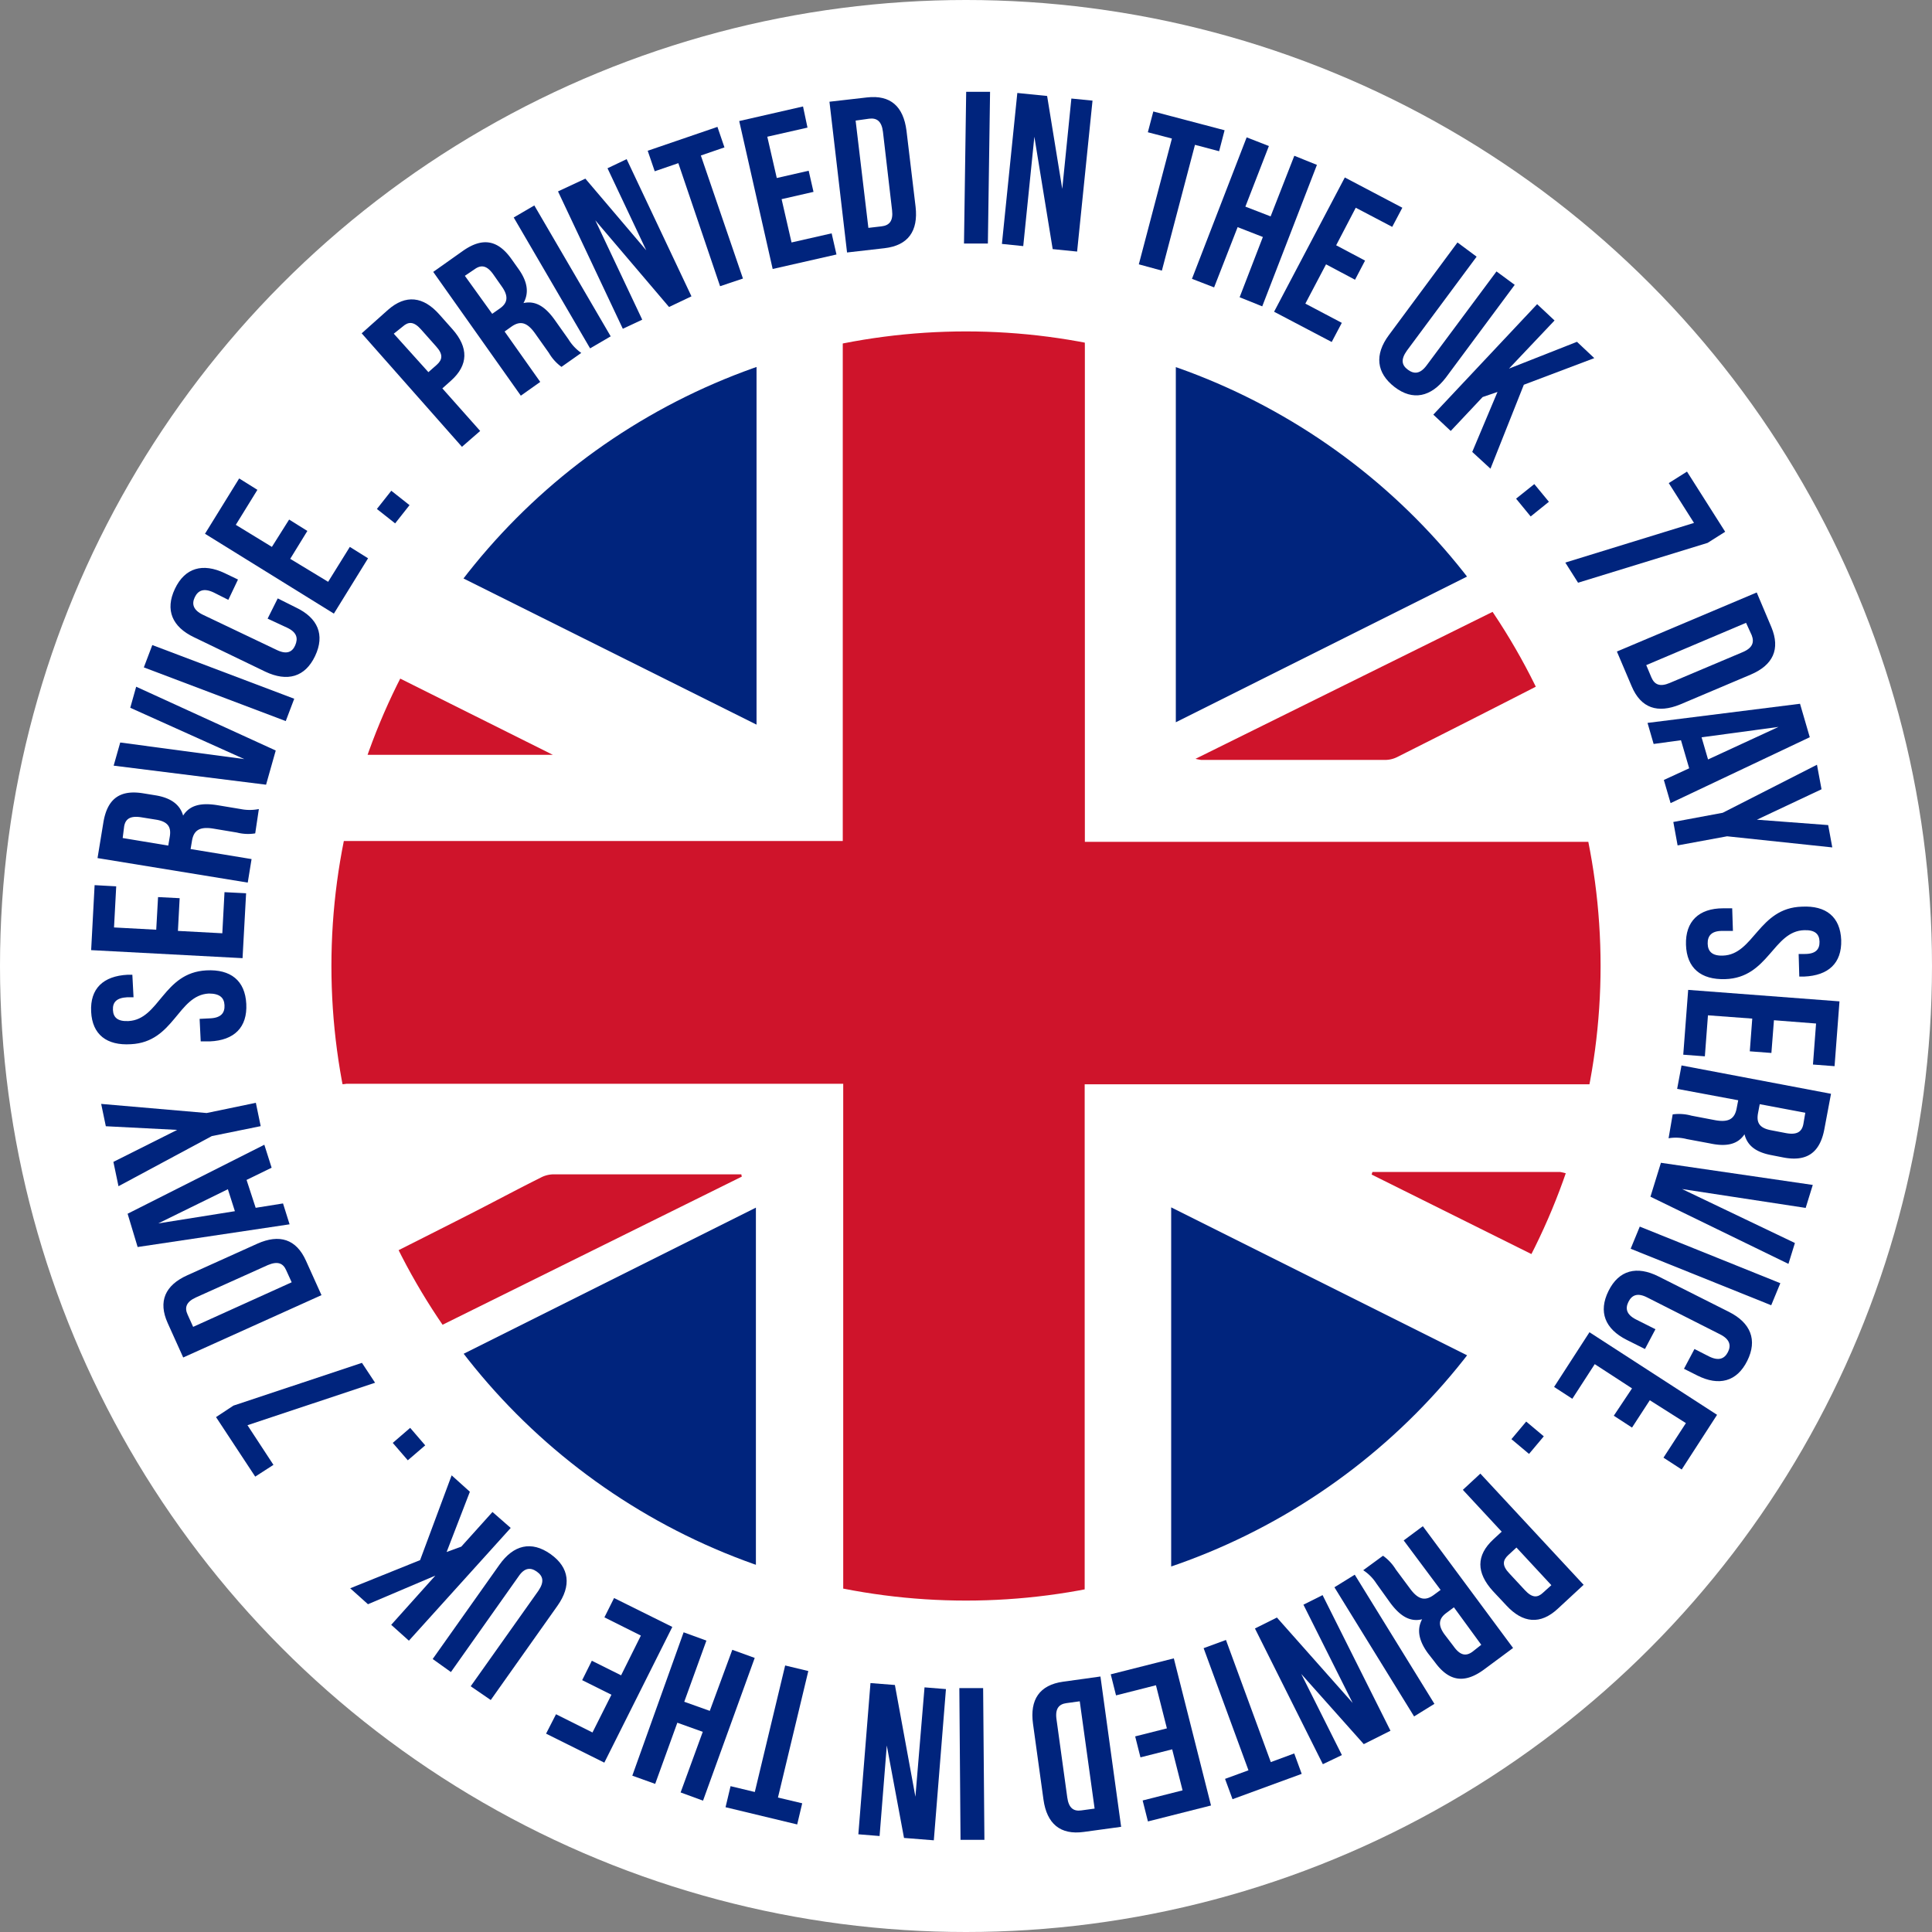
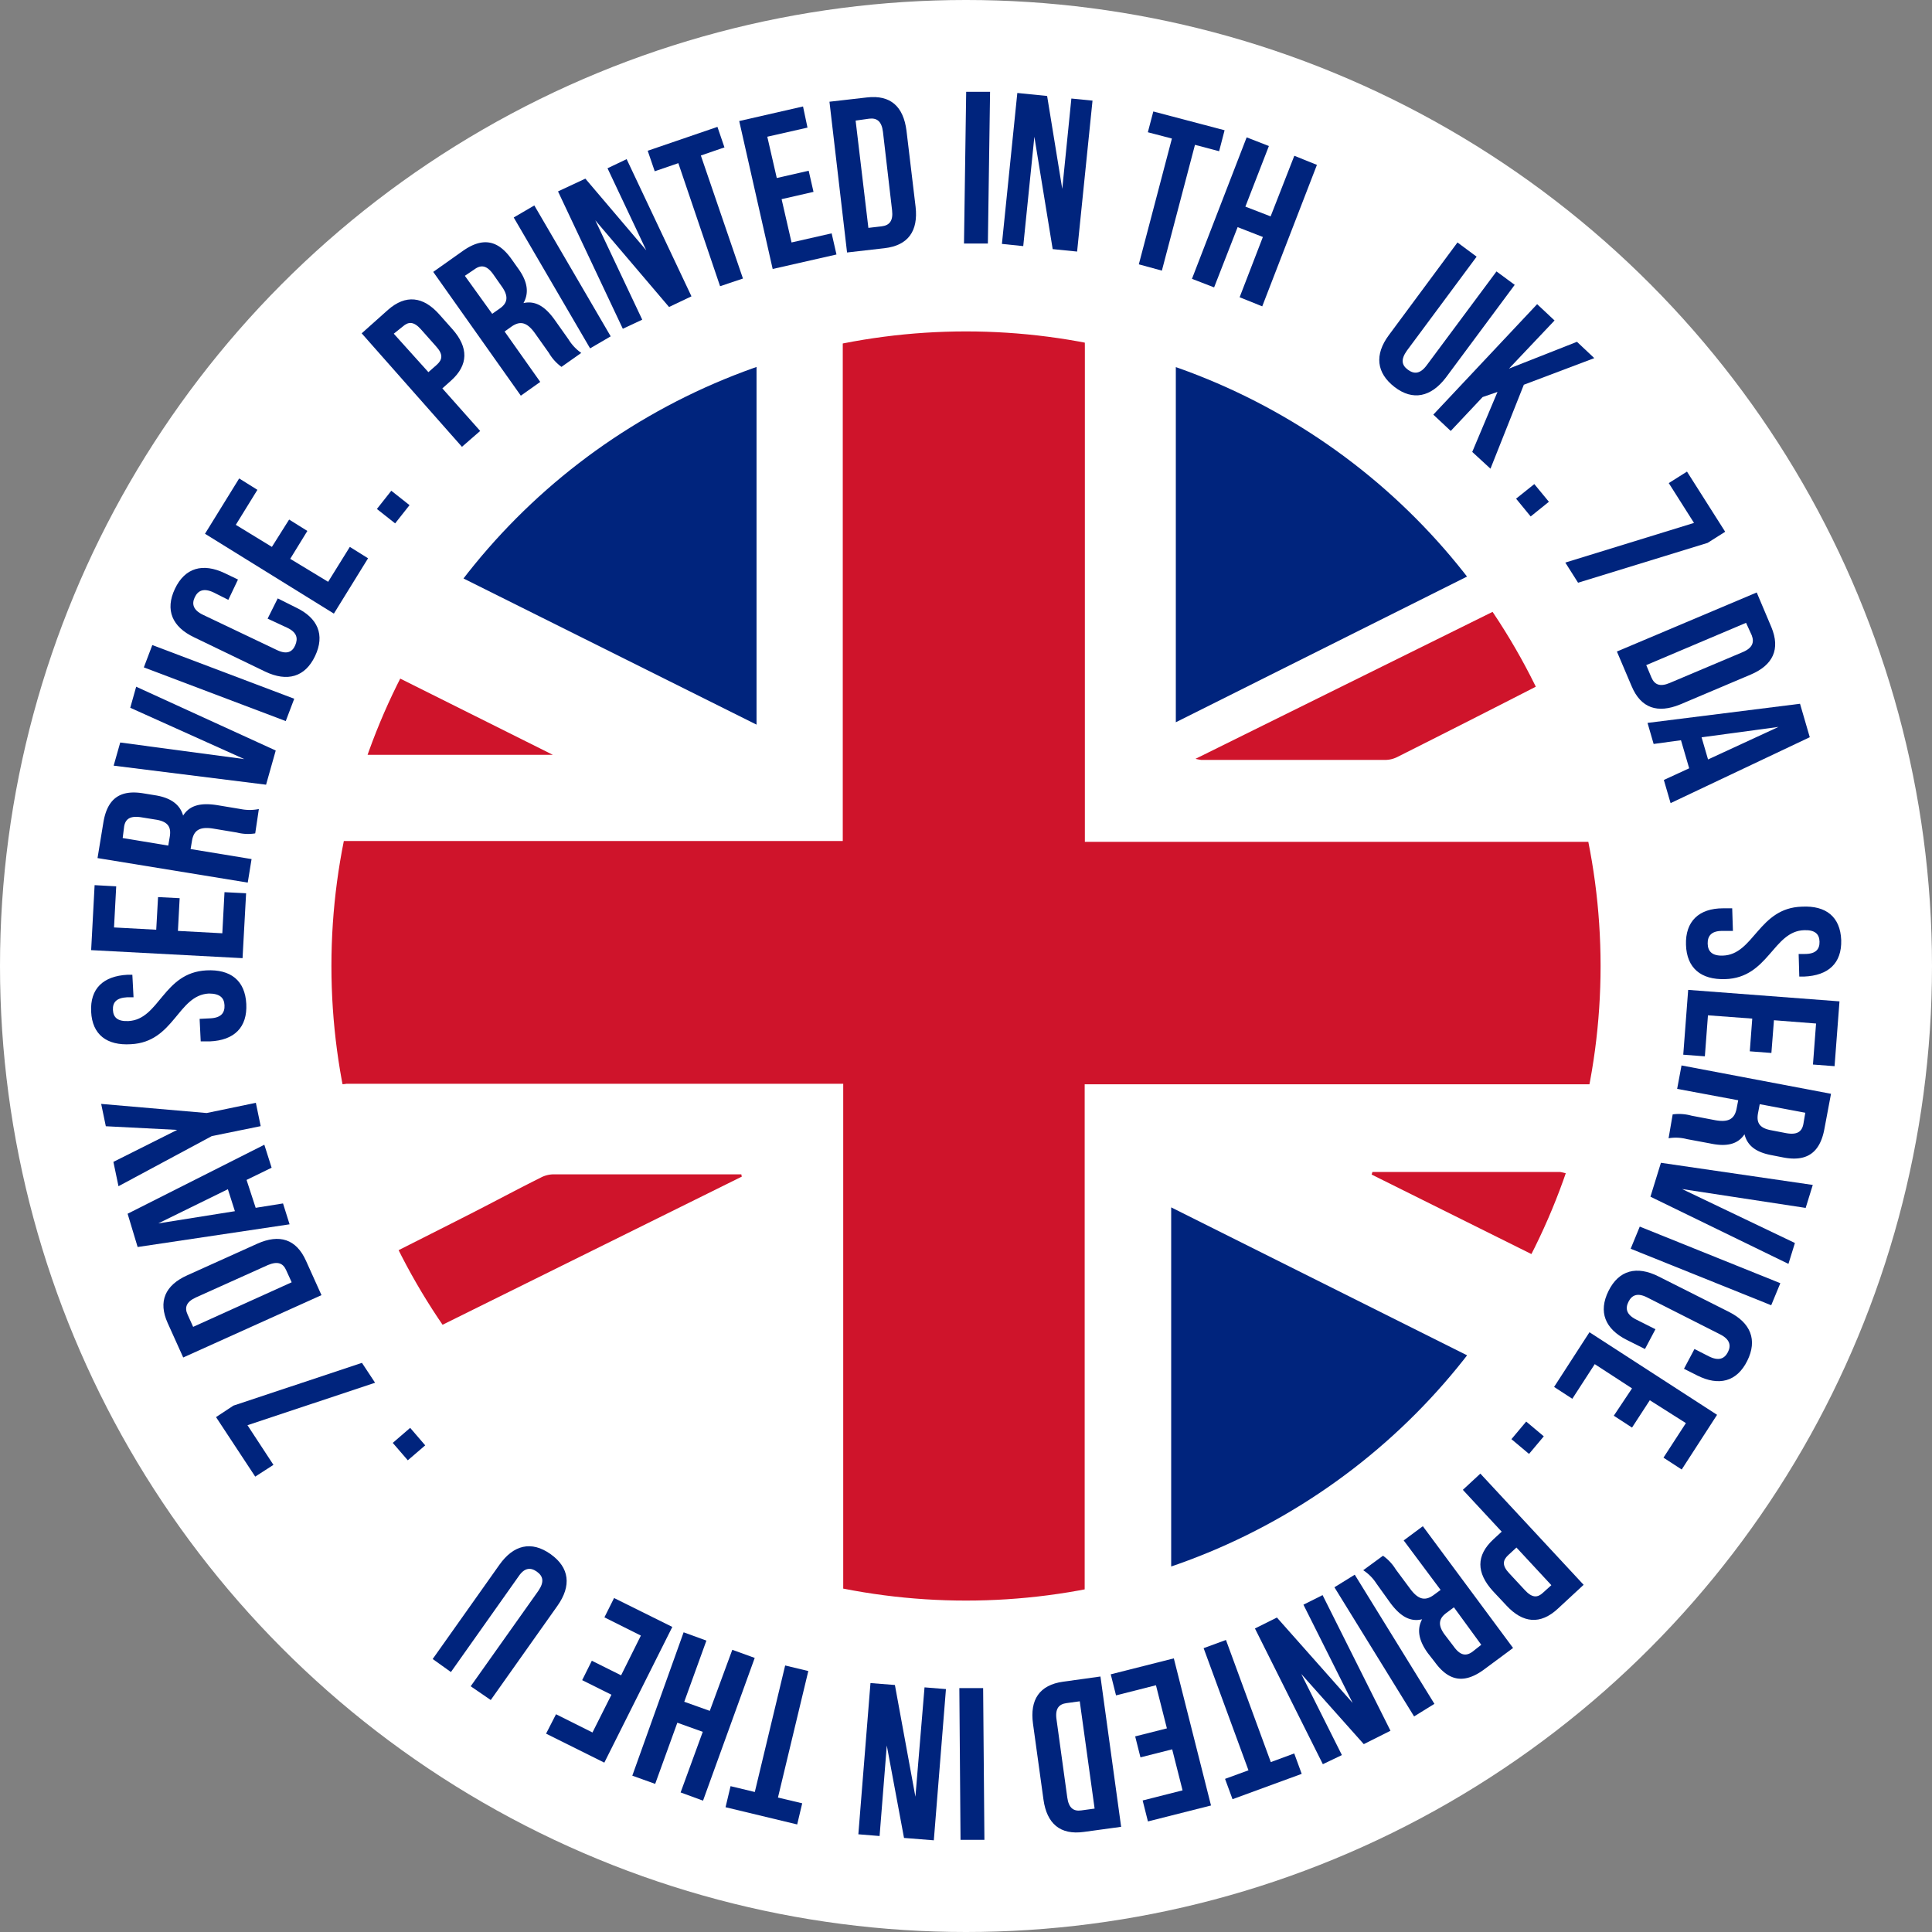
<svg xmlns="http://www.w3.org/2000/svg" viewBox="0 0 211.96 211.96">
  <rect x="0" y="0" width="211.96" height="211.96" fill="#808080" stroke="none" />
  <defs>
    <style>.cls-1{fill:none;}.cls-2{fill:#fff;}.cls-3{fill:#00247d;}.cls-4{clip-path:url(#clip-path);}.cls-5{fill:#cf142b;}</style>
    <clipPath id="clip-path">
      <circle class="cls-1" cx="105.98" cy="105.98" r="69.62" />
    </clipPath>
  </defs>
  <title>union-flash</title>
  <g id="Layer_2" data-name="Layer 2">
    <g id="Union_Image" data-name="Union Image">
      <circle class="cls-2" cx="105.98" cy="105.98" r="105.98" />
      <path class="cls-3" d="M48.2,34.5l1.44,1.62c1.77,2,1.77,3.93-.18,5.66l-.93.83,4.15,4.67-2,1.74-11-12.45L42.56,34C44.51,32.28,46.44,32.51,48.2,34.5Zm-5,2.11L47,40.83l.93-.82c.62-.56.7-1.14-.08-2l-1.66-1.87c-.79-.89-1.38-.87-2-.32Z" />
      <path class="cls-3" d="M61.6,40.25a5,5,0,0,1-1.38-1.53l-1.51-2.13c-.89-1.26-1.65-1.43-2.62-.74l-.73.52,3.91,5.53-2.13,1.51L47.53,29.83l3.22-2.28c2.21-1.57,3.89-1.21,5.37.88l.76,1.07c1,1.4,1.18,2.63.55,3.75,1.38-.31,2.46.47,3.46,1.89l1.48,2.09a5,5,0,0,0,1.4,1.49ZM51,30.26,54,34.43l.84-.59c.8-.56,1-1.26.26-2.34l-.94-1.34c-.69-1-1.32-1.17-2.08-.63Z" />
      <path class="cls-3" d="M56.36,23.86l2.26-1.32L67,36.9l-2.26,1.32Z" />
      <path class="cls-3" d="M65.31,24.17l5.15,10.9-2.13,1L61.22,21l3-1.4,6.68,7.86-4.25-9,2.1-1,7.11,15.05L73.4,33.68Z" />
      <path class="cls-3" d="M71.06,16.54l7.65-2.62.77,2.25-2.59.89,4.62,13.5L79,31.4,74.42,17.9l-2.59.89Z" />
      <path class="cls-3" d="M85.22,19.53l3.5-.8.53,2.32-3.5.8,1.09,4.75,4.4-1,.53,2.32-7,1.59L81.1,13.28l7-1.6L88.59,14l-4.41,1Z" />
      <path class="cls-3" d="M91,11.16l4.11-.47c2.6-.3,4,1,4.34,3.64l1,8.36c.3,2.65-.81,4.24-3.41,4.54l-4.11.47Zm2.87,2.07L95.27,25l1.46-.17c.83-.1,1.28-.58,1.14-1.76l-1-8.6c-.14-1.18-.68-1.55-1.51-1.45Z" />
      <path class="cls-3" d="M106,10.07l2.62,0-.24,16.65-2.62,0Z" />
      <path class="cls-3" d="M113.48,15l-1.22,12-2.34-.24,1.69-16.56,3.27.33,1.66,10.19,1-9.91,2.32.23-1.69,16.56-2.68-.27Z" />
      <path class="cls-3" d="M126.53,12.23l7.82,2.06-.6,2.3-2.65-.7-3.63,13.8L124.94,29l3.63-13.8-2.64-.69Z" />
      <path class="cls-3" d="M133.2,31.53l-2.43-.94,6-15.52,2.44.95-2.58,6.65,2.77,1.07L142,17.09l2.48,1-6,15.52-2.48-1L138.55,26l-2.77-1.08Z" />
-       <path class="cls-3" d="M146.59,26.91l3.17,1.68-1.1,2.1L145.48,29l-2.27,4.31,4,2.11-1.11,2.1-6.32-3.32,7.76-14.73,6.31,3.32-1.11,2.1-4-2.1Z" />
      <path class="cls-3" d="M162,28.16l-7.65,10.31c-.71,1-.55,1.61.12,2.1s1.34.47,2.05-.49l7.66-10.3,2,1.47-7.55,10.17C157,43.56,155,44,153,42.46s-2.22-3.55-.63-5.69L159.9,26.6Z" />
      <path class="cls-3" d="M164.29,43l-1.63.56-3.5,3.72-1.91-1.79,11.39-12.12,1.91,1.79-5,5.28,7.46-2.94,1.9,1.79-7.73,2.92-3.66,9.21-2-1.84Z" />
      <path class="cls-3" d="M169.93,55.05l-2,1.61-1.6-1.95,2-1.6Z" />
      <path class="cls-3" d="M189.27,58.34l-1.93,1.22-14.21,4.37-1.4-2.21,14.12-4.35L183.08,53l2-1.26Z" />
      <path class="cls-3" d="M192.73,65l1.61,3.81c1,2.41.18,4.16-2.27,5.2l-7.75,3.28c-2.45,1-4.29.42-5.31-2l-1.62-3.81Zm-1.17,3.33-10.95,4.64.57,1.36c.33.77.92,1.06,2,.6l8-3.38c1.1-.46,1.3-1.09,1-1.86Z" />
      <path class="cls-3" d="M183.28,88.11l-.74-2.54,2.78-1.28-.9-3.08-3,.41-.67-2.31,16.73-2.1,1.07,3.67Zm3.4-7.22.71,2.43,7.73-3.57Z" />
-       <path class="cls-3" d="M189,89.17l10.34-5.27.5,2.69-7.09,3.34,7.82.59.45,2.45-11.54-1.22-5.43,1-.47-2.57Z" />
      <path class="cls-3" d="M202,103.14c.07,2.54-1.41,3.89-4.08,4l-.52,0-.07-2.48.69,0c1.19,0,1.62-.52,1.6-1.35s-.49-1.3-1.68-1.26c-3.42.1-3.91,5.23-8.67,5.37-2.66.08-4.22-1.21-4.3-3.77s1.41-4,4.07-4l1,0,.08,2.48-1.19,0c-1.19,0-1.6.57-1.58,1.4s.47,1.35,1.66,1.31c3.42-.1,3.91-5.23,8.67-5.37C200.34,99.33,201.9,100.59,202,103.14Z" />
      <path class="cls-3" d="M194.62,111.93l-.28,3.59-2.37-.18.27-3.59-4.86-.36-.34,4.5-2.37-.18.54-7.11,16.6,1.26-.54,7.11-2.37-.18.34-4.5Z" />
      <path class="cls-3" d="M183.51,122.26a5.14,5.14,0,0,1,2.06.14l2.57.49c1.51.28,2.17-.13,2.39-1.3l.17-.88L184,119.46l.48-2.57L200.88,120l-.73,3.88c-.5,2.66-2,3.58-4.48,3.11l-1.28-.25c-1.68-.31-2.68-1-3-2.3-.78,1.18-2.1,1.37-3.81,1l-2.52-.47a4.77,4.77,0,0,0-2-.09Zm14.55-.18-5-.94-.19,1c-.18,1,.13,1.62,1.44,1.86l1.61.31c1.17.22,1.76-.09,1.93-1Z" />
      <path class="cls-3" d="M184.54,130.45l12.38,5.92-.71,2.29-15.14-7.37,1.15-3.72L198.88,130l-.78,2.52Z" />
      <path class="cls-3" d="M195.32,140.78l-1,2.42L178.9,137l1-2.43Z" />
      <path class="cls-3" d="M180.47,148l-2-1c-2.38-1.2-3.14-3.07-2-5.37s3.11-2.79,5.49-1.59l7.73,3.89c2.38,1.2,3.14,3.08,2,5.37s-3.11,2.8-5.49,1.6l-1.45-.73L185.9,148l1.59.81c1.06.53,1.7.27,2.08-.47s.2-1.42-.86-1.95l-8-4.05c-1.06-.54-1.68-.26-2.05.48s-.23,1.4.83,1.94l2.13,1.07Z" />
      <path class="cls-3" d="M181,153.62l-1.95,3-2-1.3,2-3-4.09-2.66-2.46,3.8-2-1.3,3.88-6,14,9.06-3.88,6-2-1.3,2.46-3.79Z" />
      <path class="cls-3" d="M167.75,159.51l-1.93-1.62,1.62-1.93,1.93,1.62Z" />
      <path class="cls-3" d="M165.26,176.13l-1.48-1.58c-1.81-2-1.86-3.89.06-5.67l.91-.84-4.26-4.59,1.92-1.78,11.33,12.2-2.83,2.62C169,178.27,167.07,178.09,165.26,176.13Zm4.94-2.22-3.83-4.13-.91.84c-.61.57-.68,1.15.13,2l1.7,1.83c.81.88,1.4.85,2,.28Z" />
      <path class="cls-3" d="M151.73,170.68a5.16,5.16,0,0,1,1.4,1.5l1.56,2.1c.92,1.25,1.68,1.39,2.64.68l.72-.53L154,169l2.1-1.56L166,180.8l-3.17,2.35c-2.18,1.61-3.87,1.3-5.39-.77l-.78-1c-1-1.37-1.25-2.6-.64-3.73-1.38.34-2.47-.42-3.5-1.81L151,173.72a4.85,4.85,0,0,0-1.44-1.45Zm10.78,9.77-3-4.11-.82.61c-.79.58-1,1.27-.22,2.35l1,1.31c.71,1,1.35,1.14,2.09.59Z" />
      <path class="cls-3" d="M157.37,186.93l-2.23,1.38-8.74-14.17,2.23-1.38Z" />
      <path class="cls-3" d="M148.4,186.83,143,176.05l2.1-1.05,7.45,14.88-2.93,1.47-6.86-7.7,4.46,8.9-2.09,1-7.45-14.89,2.41-1.2Z" />
      <path class="cls-3" d="M142.81,194.61l-7.59,2.78-.82-2.23,2.57-.94-4.92-13.4,2.45-.9,4.92,13.4,2.57-.95Z" />
      <path class="cls-3" d="M128.6,191.92l-3.48.88-.58-2.3,3.48-.88-1.2-4.73L122.44,186l-.58-2.31,6.92-1.75,4.08,16.14-6.92,1.75-.58-2.3,4.38-1.11Z" />
      <path class="cls-3" d="M123,200.42l-4.09.56c-2.59.36-4.06-.9-4.43-3.54l-1.15-8.33c-.36-2.64.71-4.25,3.3-4.61l4.1-.57Zm-2.91-2-1.63-11.77-1.46.2c-.82.11-1.26.6-1.09,1.78l1.18,8.57c.16,1.18.71,1.54,1.54,1.42Z" />
      <path class="cls-3" d="M108,201.85l-2.62,0-.13-16.65,2.61,0Z" />
      <path class="cls-3" d="M100.43,197.12l1-12,2.35.19-1.33,16.59-3.27-.26-1.89-10.14-.79,9.93-2.33-.19,1.33-16.59,2.68.21Z" />
      <path class="cls-3" d="M87.46,200.16l-7.86-1.89.55-2.31,2.66.64,3.33-13.88,2.54.61-3.33,13.88,2.66.63Z" />
      <path class="cls-3" d="M80.34,181l2.46.89-5.67,15.66-2.46-.9L77.1,190l-2.79-1-2.43,6.71-2.51-.9L75,179.08l2.5.91-2.43,6.71,2.8,1Z" />
      <path class="cls-3" d="M67.08,185.93l-3.21-1.6,1.06-2.13,3.21,1.6,2.17-4.36-4-2,1.06-2.12,6.39,3.17L66.3,193.38l-6.39-3.18L61,188.07l4,2Z" />
      <path class="cls-3" d="M51.64,185l7.43-10.48c.68-1,.5-1.62-.18-2.1s-1.35-.44-2,.53l-7.42,10.49-2-1.43,7.33-10.35c1.54-2.17,3.5-2.65,5.6-1.16s2.3,3.49.76,5.67l-7.32,10.34Z" />
-       <path class="cls-3" d="M49,170.27l1.61-.59,3.42-3.8,2,1.75L44.86,180l-1.94-1.74,4.84-5.4L40.37,176l-1.95-1.75,7.67-3.09,3.46-9.3,2,1.8Z" />
      <path class="cls-3" d="M43.09,158.3,45,156.65l1.65,1.92-1.91,1.64Z" />
      <path class="cls-3" d="M23.7,155.47l1.91-1.26,14.1-4.69,1.44,2.18-14,4.66L30,160.71,28,162Z" />
      <path class="cls-3" d="M20.1,148.93l-1.7-3.77c-1.08-2.39-.28-4.16,2.15-5.25l7.67-3.46c2.43-1.09,4.28-.52,5.35,1.87l1.7,3.77Zm1.09-3.36L32,140.68l-.61-1.34c-.34-.76-.93-1-2-.55l-7.89,3.55c-1.08.49-1.27,1.12-.92,1.88Z" />
      <path class="cls-3" d="M29,125.59l.8,2.52-2.75,1.34,1,3.06,3-.48.72,2.29L15.1,136.81,14,133.16Zm-3.23,7.29L25,130.47l-7.64,3.75Z" />
      <path class="cls-3" d="M23.24,124.64,13,130.14l-.56-2.67,7-3.51-7.83-.4-.51-2.45,11.57,1,5.4-1.12.53,2.56Z" />
      <path class="cls-3" d="M10,111c-.13-2.54,1.32-3.92,4-4.06l.52,0,.13,2.47-.69,0c-1.19.06-1.61.56-1.57,1.39s.52,1.28,1.71,1.22c3.41-.18,3.79-5.31,8.54-5.56,2.66-.14,4.25,1.11,4.38,3.68s-1.32,4-4,4.11l-1,0-.12-2.47,1.18-.06c1.19-.06,1.59-.61,1.55-1.44S24.1,109,22.91,109c-3.42.18-3.79,5.32-8.54,5.56C11.71,114.73,10.12,113.5,10,111Z" />
      <path class="cls-3" d="M17.14,102l.2-3.58,2.37.12-.19,3.59,4.87.26.24-4.51L27,98l-.39,7.12L10,104.24l.38-7.13,2.37.13-.24,4.51Z" />
      <path class="cls-3" d="M28,91.43A4.9,4.9,0,0,1,26,91.34l-2.58-.43c-1.52-.25-2.17.18-2.36,1.35l-.15.89,6.69,1.1-.42,2.58L10.7,94.14l.64-3.9c.44-2.67,1.87-3.62,4.4-3.2l1.29.21c1.69.27,2.71,1,3.06,2.23.75-1.2,2.06-1.42,3.78-1.14l2.53.42a5.06,5.06,0,0,0,2,0Zm-14.54.51,5,.83.17-1c.16-1-.17-1.62-1.48-1.84l-1.62-.26c-1.18-.19-1.76.12-1.91,1Z" />
      <path class="cls-3" d="M26.8,83.28,14.29,77.65l.65-2.31,15.31,7-1.06,3.75L12.47,84l.72-2.54Z" />
      <path class="cls-3" d="M15.78,73.22l.93-2.45,15.57,5.89-.93,2.45Z" />
      <path class="cls-3" d="M30.47,65.65l2,1c2.4,1.14,3.2,3,2.1,5.32s-3.05,2.86-5.46,1.72L21.3,69.92c-2.41-1.14-3.21-3-2.11-5.32s3.06-2.86,5.46-1.72l1.46.7-1.06,2.23L23.44,65c-1.08-.51-1.71-.23-2.07.52s-.17,1.42.9,1.93l8.12,3.87c1.07.51,1.68.22,2-.53s.2-1.41-.88-1.92l-2.15-1Z" />
      <path class="cls-3" d="M29.83,60,31.72,57l2,1.25-1.88,3.06L36,63.83,38.38,60l2,1.25-3.75,6.07L22.49,58.56l3.75-6.07,2,1.25-2.37,3.84Z" />
      <path class="cls-3" d="M42.93,53.84l2,1.58-1.58,2-2-1.58Z" />
      <g class="cls-4">
        <path class="cls-5" d="M100.82,35.18h10.32c.11.09.22.24.34.26,1.77.18,3.53.34,5.3.5,2.24.2,2.24.2,2.24,2.42v54h46.13c3.11,0,6.23,0,9.35,0,.74,0,1.09.23,1.16,1,.14,1.37.3,2.74.49,4.11.13.94.34,1.87.51,2.81V111.5a6.28,6.28,0,0,0-.27.94c-.26,2.13-.5,4.27-.76,6.52H119v56.72c-3.1.28-6.15.54-9.2.83a11.53,11.53,0,0,0-1.3.27h-5a4.14,4.14,0,0,0-.82-.27c-3.06-.33-6.11-.71-9.17-.93-1.16-.09-1-.74-1-1.45V118.9H38a2.5,2.5,0,0,1-1,0c-.29-.13-.67-.42-.72-.7-.22-1.32-.33-2.65-.52-4-.14-1.06-.34-2.11-.51-3.17V100.7c.17-1.18.35-2.35.52-3.53l.73-4.9H92.46V36.41l4.83-.71Z" />
        <path class="cls-3" d="M128.49,132.46l33.38,16.69c-2.68,6.94-24.83,22.7-33.38,23.79Z" />
        <path class="cls-5" d="M150.57,128.58c6.87,0,13.74,0,20.61,0a7.1,7.1,0,0,1,1.77.58c-1.27,3-2.49,5.91-3.78,9l-18.69-9.3Z" />
        <path class="cls-3" d="M83,39.08V79.5L49.92,63C52.12,56.4,73.24,41.11,83,39.08Z" />
        <path class="cls-5" d="M39,82.81l3.77-8.93,17.88,8.93Z" />
-         <path class="cls-3" d="M49.79,149.06l33.14-16.57v40.37A70.62,70.62,0,0,1,49.79,149.06Z" />
        <path class="cls-5" d="M81.38,129.09l-33.94,16.8-4.82-8.17c3.12-1.58,6.11-3.08,9.09-4.6,2.53-1.29,5-2.62,7.57-3.9a3.07,3.07,0,0,1,1.33-.38c6.76,0,13.52,0,20.28,0,.15,0,.29,0,.44,0Z" />
        <path class="cls-3" d="M129,38.94a71,71,0,0,1,33.1,23.74L129,79.24Z" />
        <path class="cls-5" d="M165,66.51c1.55,2.76,3.06,5.42,4.6,8.15a6.28,6.28,0,0,1-.68.46q-7.8,4-15.62,7.93a3,3,0,0,1-1.24.32H131.77a5.88,5.88,0,0,1-.61-.12Z" />
      </g>
    </g>
  </g>
</svg>